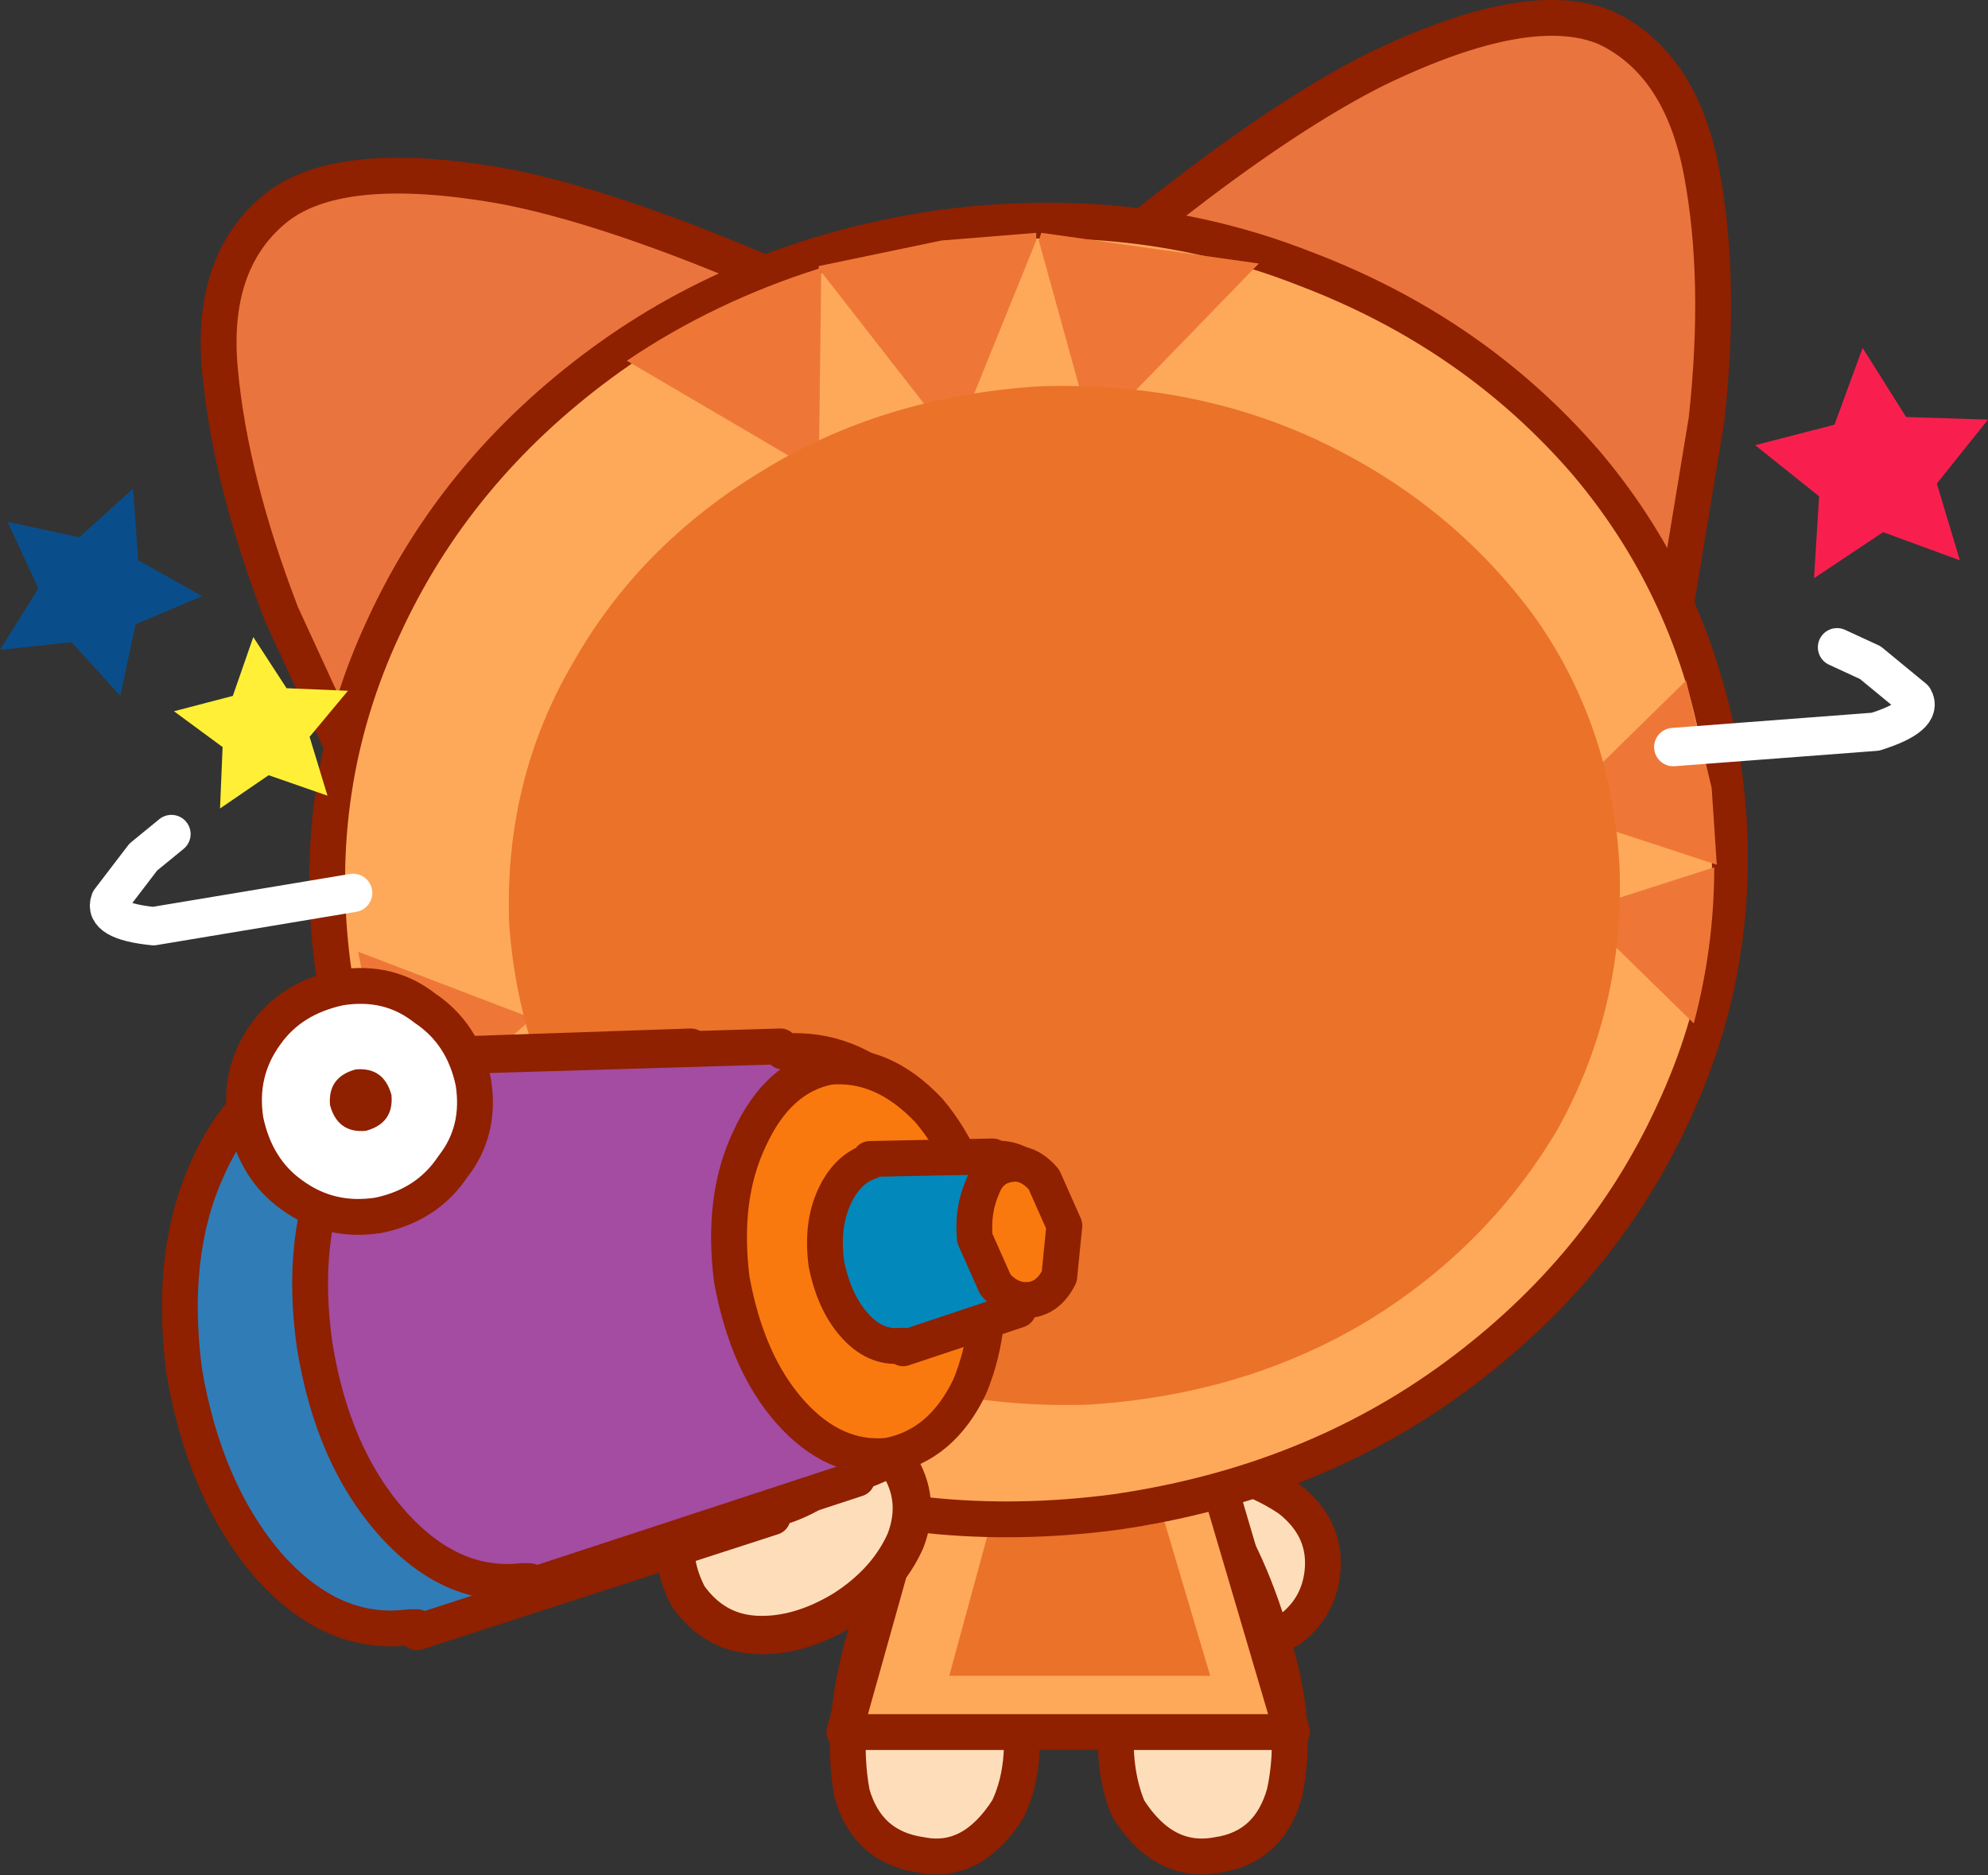
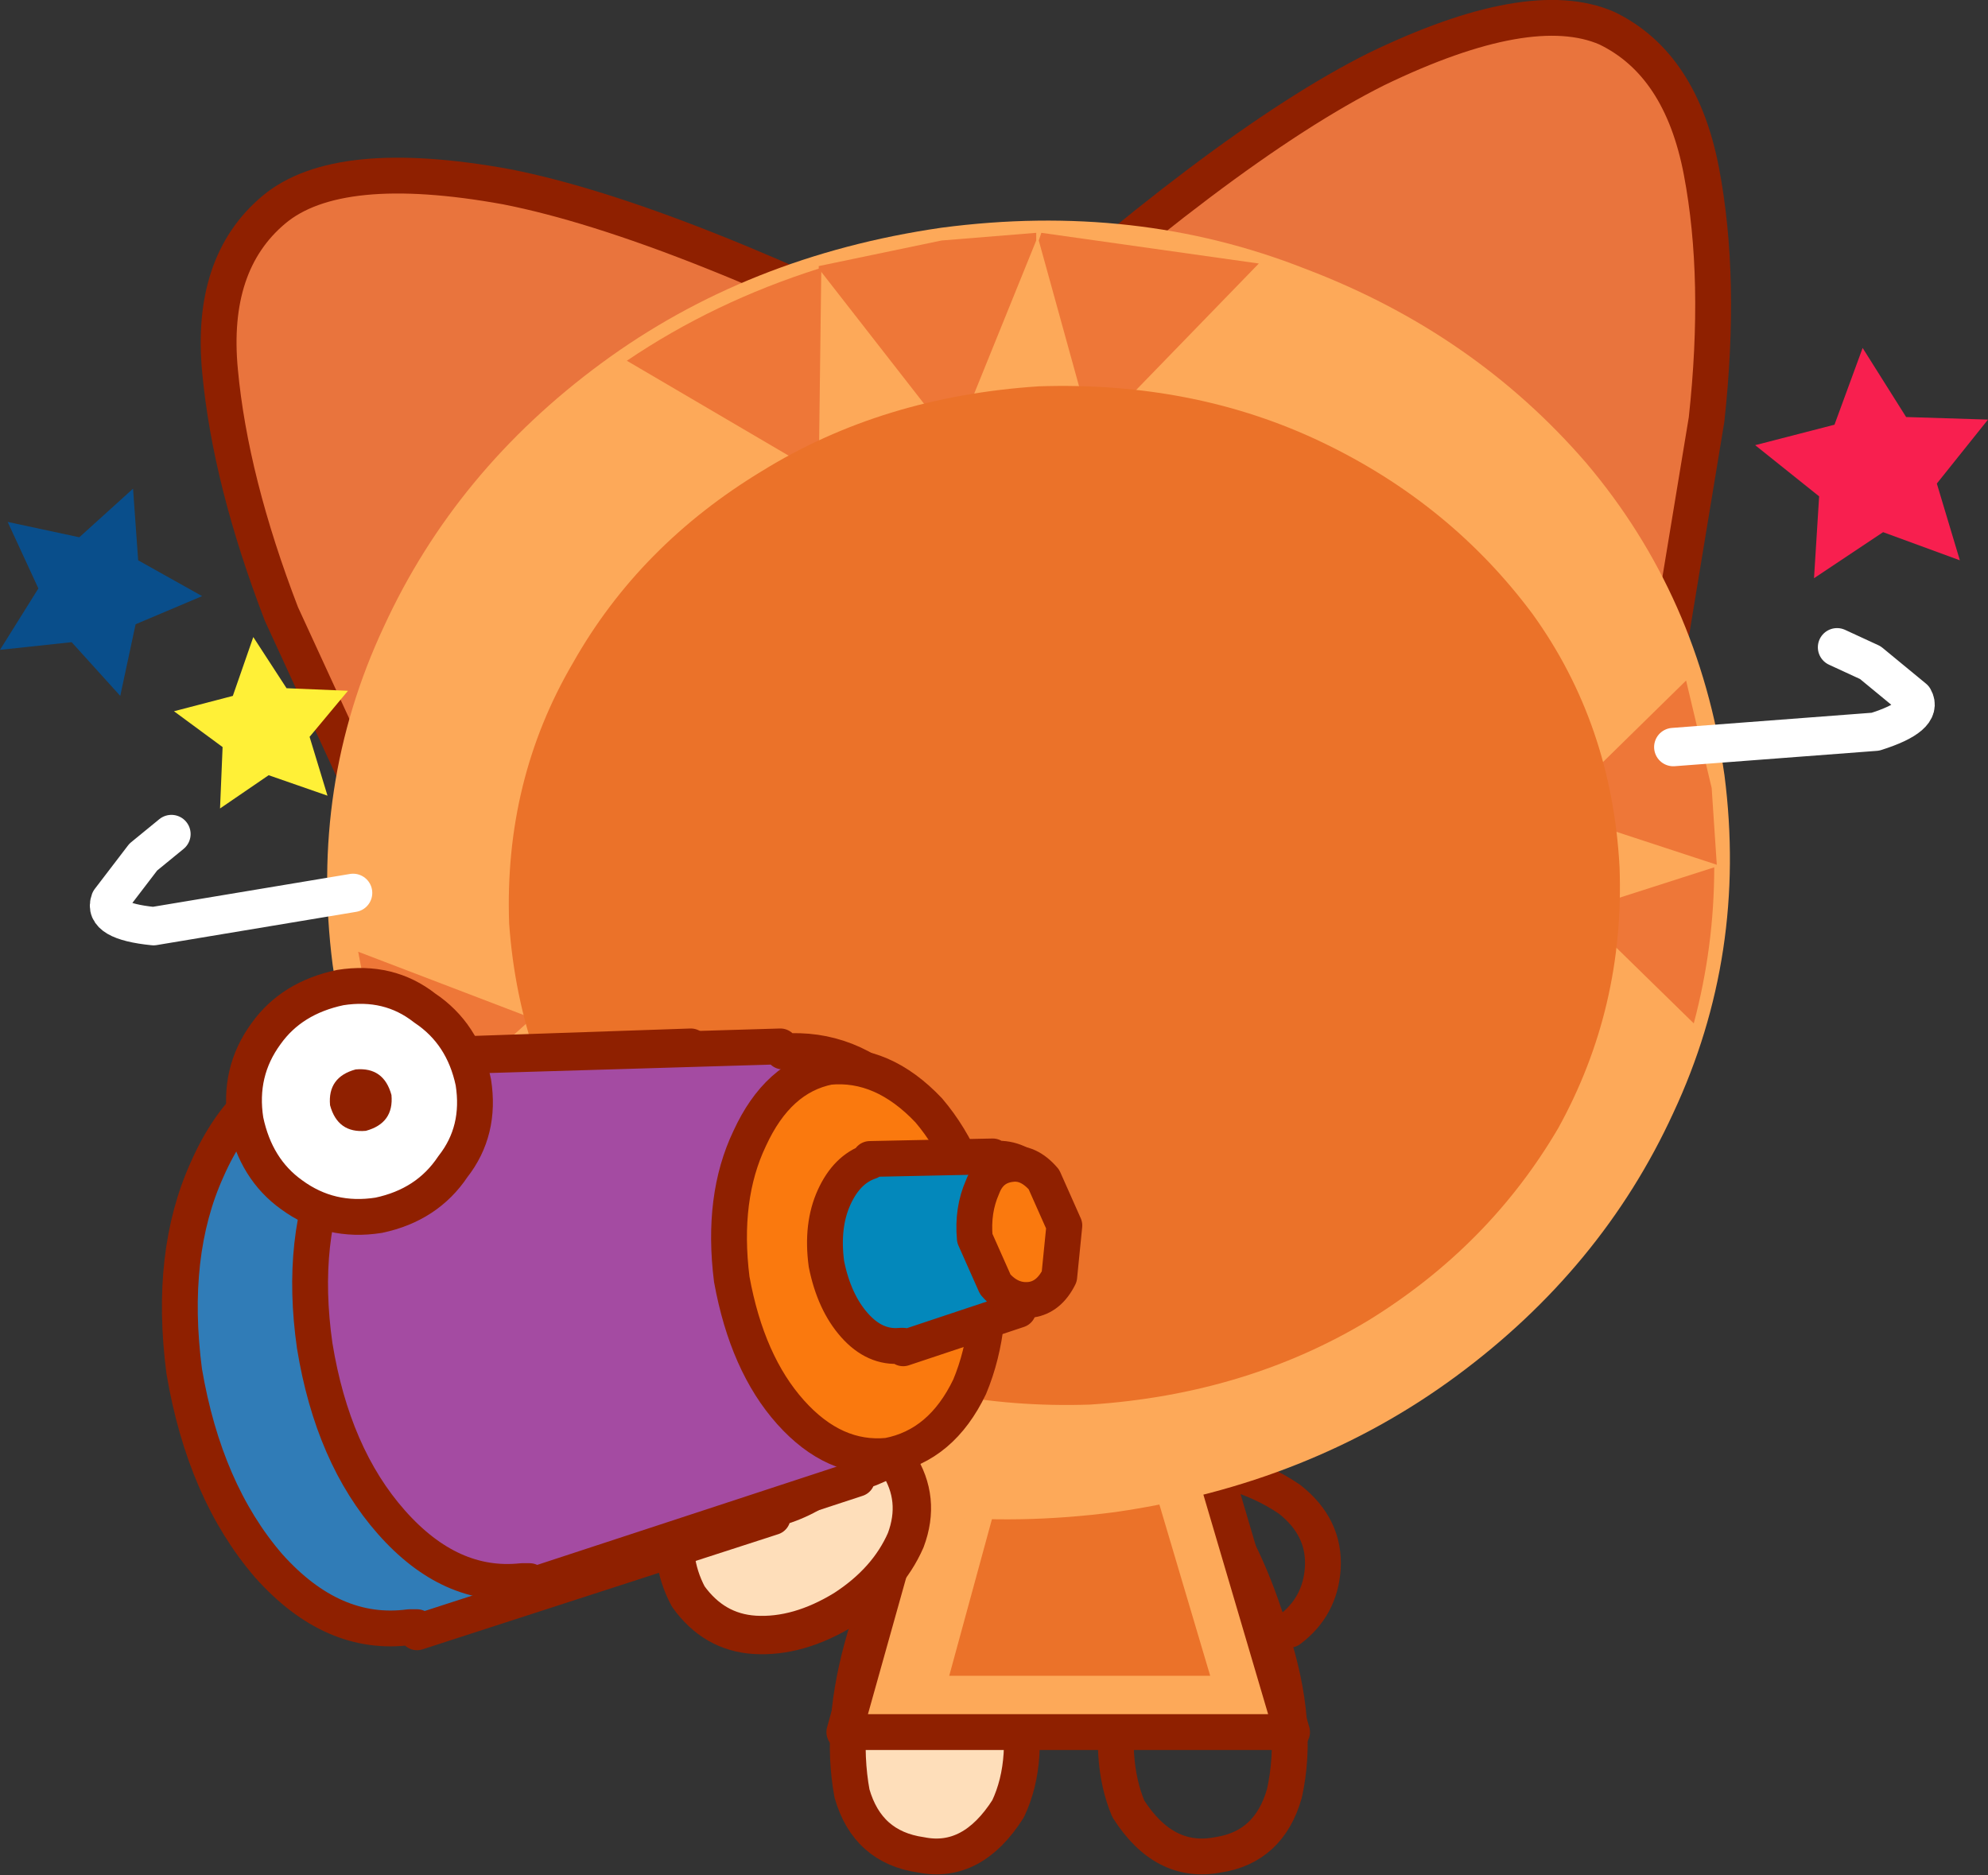
<svg xmlns="http://www.w3.org/2000/svg" height="36.65px" width="38.85px">
  <rect width="100%" height="100%" fill="#333333" stroke="none" />
  <g transform="matrix(1.0, 0.0, 0.0, 1.0, 12.9, 19.25)">
    <path d="M3.6 7.5 Q4.85 7.4 5.05 9.05 5.35 10.75 4.1 11.0 3.45 11.1 2.85 10.7 2.3 10.3 2.15 9.5 2.05 8.7 2.5 8.15 2.9 7.6 3.6 7.5" fill="#fdc8a1" fill-rule="evenodd" stroke="none" />
    <path d="M3.55 7.5 Q4.8 7.4 5.0 9.05 5.35 10.75 4.1 11.0 3.4 11.1 2.85 10.7 2.25 10.3 2.15 9.5 2.05 8.7 2.45 8.15 2.9 7.6 3.55 7.5" fill="#f7c2a3" fill-rule="evenodd" stroke="none" />
    <path d="M3.55 7.5 Q4.8 7.4 5.0 9.05 5.35 10.75 4.1 11.0 3.4 11.1 2.85 10.7 2.25 10.3 2.15 9.5 2.05 8.7 2.45 8.15 2.9 7.6 3.55 7.5 Z" fill="none" stroke="#7e3f0d" stroke-linecap="round" stroke-linejoin="round" stroke-width="0.4" />
    <path d="M3.6 7.5 Q4.85 7.35 5.05 9.05 5.35 10.7 4.1 10.95 L2.85 10.7 Q2.3 10.3 2.15 9.5 2.05 8.7 2.5 8.15 2.9 7.6 3.6 7.5 Z" fill="none" stroke="#8f2000" stroke-linecap="round" stroke-linejoin="round" stroke-width="0.7" />
    <path d="M-5.1 -2.25 L-7.4 -7.25 Q-8.4 -9.85 -8.6 -12.0 -8.8 -14.1 -7.55 -15.15 -6.3 -16.2 -3.0 -15.6 0.3 -14.95 6.2 -11.95 L-5.1 -2.25" fill="#e9743d" fill-rule="evenodd" stroke="none" />
    <path d="M-5.1 -2.25 L-7.4 -7.25 Q-8.4 -9.85 -8.6 -12.0 -8.8 -14.1 -7.55 -15.15 -6.3 -16.2 -3.0 -15.6 0.3 -14.95 6.2 -11.95" fill="none" stroke="#8f2000" stroke-linecap="round" stroke-linejoin="round" stroke-width="0.7" />
    <path d="M-4.45 -5.2 L3.35 -11.9 3.6 -11.6 -4.15 -4.9 -4.45 -5.2" fill="#db4f34" fill-rule="evenodd" stroke="none" />
    <path d="M6.1 -11.95 Q11.0 -16.4 14.0 -17.9 17.0 -19.35 18.5 -18.7 19.95 -18.0 20.35 -15.9 20.75 -13.8 20.45 -11.05 L19.55 -5.6 6.1 -11.95" fill="#e9743d" fill-rule="evenodd" stroke="none" />
    <path d="M19.55 -5.6 L20.45 -11.05 Q20.75 -13.8 20.35 -15.9 19.95 -18.0 18.5 -18.7 17.0 -19.35 14.0 -17.9 11.0 -16.4 6.1 -11.95" fill="none" stroke="#8f2000" stroke-linecap="round" stroke-linejoin="round" stroke-width="0.7" />
-     <path d="M12.3 10.05 Q13.0 10.6 12.95 11.4 12.9 12.15 12.3 12.6 L10.75 12.65 8.9 11.6 Q8.15 11.15 6.75 10.95 L6.65 9.75 9.6 9.35 Q11.2 9.3 12.3 10.05" fill="#fedeba" fill-rule="evenodd" stroke="none" />
    <path d="M12.3 10.05 Q13.0 10.6 12.95 11.4 12.9 12.15 12.3 12.6 L10.75 12.65 8.9 11.6 Q8.15 11.15 6.75 10.95 L6.65 9.75 9.6 9.35 Q11.2 9.3 12.3 10.05 Z" fill="none" stroke="#8f2000" stroke-linecap="round" stroke-linejoin="round" stroke-width="0.7" />
    <path d="M6.6 11.3 L6.95 13.75 Q7.25 15.15 6.8 16.1 6.1 17.2 5.1 17.0 4.05 16.85 3.75 15.8 3.5 14.45 4.0 12.75 4.55 11.05 5.3 10.0 L6.6 11.3" fill="#fedeba" fill-rule="evenodd" stroke="none" />
    <path d="M5.3 10.0 Q4.55 11.05 4.0 12.75 3.5 14.45 3.75 15.8 4.05 16.85 5.1 17.0 6.1 17.2 6.8 16.1 7.25 15.15 6.95 13.75 L6.6 11.3" fill="none" stroke="#8f2000" stroke-linecap="round" stroke-linejoin="round" stroke-width="0.7" />
-     <path d="M10.65 10.0 Q11.45 11.05 11.95 12.75 12.5 14.45 12.2 15.8 11.9 16.85 10.9 17.0 9.85 17.2 9.15 16.1 8.75 15.15 9.0 13.75 L9.4 11.3 10.65 10.0" fill="#fedeba" fill-rule="evenodd" stroke="none" />
    <path d="M10.65 10.0 Q11.45 11.05 11.95 12.75 12.5 14.45 12.2 15.8 11.9 16.85 10.9 17.0 9.85 17.2 9.15 16.1 8.75 15.15 9.0 13.75 L9.4 11.3" fill="none" stroke="#8f2000" stroke-linecap="round" stroke-linejoin="round" stroke-width="0.7" />
    <path d="M10.05 6.8 L12.35 14.6 3.6 14.6 5.45 8.0 10.05 6.8" fill="#fda959" fill-rule="evenodd" stroke="none" />
    <path d="M5.45 8.0 L3.6 14.6 12.35 14.6 10.05 6.8" fill="none" stroke="#8f2000" stroke-linecap="round" stroke-linejoin="round" stroke-width="0.7" />
    <path d="M6.7 9.65 L9.4 8.95 10.75 13.5 5.65 13.5 6.7 9.65" fill="#eb7229" fill-rule="evenodd" stroke="none" />
    <path d="M20.8 -4.1 Q21.25 -0.6 19.8 2.5 18.4 5.55 15.55 7.65 12.7 9.75 8.9 10.3 5.1 10.8 1.8 9.55 -1.5 8.25 -3.7 5.7 -5.9 3.1 -6.4 -0.4 -6.85 -3.9 -5.4 -7.0 -4.0 -10.05 -1.15 -12.15 1.7 -14.25 5.5 -14.8 9.3 -15.3 12.6 -14.0 15.9 -12.75 18.1 -10.2 20.3 -7.6 20.8 -4.1" fill="#fda959" fill-rule="evenodd" stroke="none" />
-     <path d="M20.8 -4.1 Q21.25 -0.6 19.8 2.5 18.4 5.55 15.55 7.65 12.7 9.75 8.9 10.3 5.1 10.8 1.8 9.55 -1.5 8.25 -3.7 5.7 -5.9 3.1 -6.4 -0.4 -6.85 -3.9 -5.4 -7.0 -4.0 -10.05 -1.15 -12.15 1.7 -14.25 5.5 -14.8 9.3 -15.3 12.6 -14.0 15.9 -12.75 18.1 -10.2 20.3 -7.6 20.8 -4.1 Z" fill="none" stroke="#8f2000" stroke-linecap="round" stroke-linejoin="round" stroke-width="0.7" />
+     <path d="M20.8 -4.1 Z" fill="none" stroke="#8f2000" stroke-linecap="round" stroke-linejoin="round" stroke-width="0.7" />
    <path d="M20.65 -2.35 L17.45 -3.4 20.05 -5.95 20.55 -3.85 20.65 -2.35" fill="#ee7738" fill-rule="evenodd" stroke="none" />
    <path d="M20.6 -2.3 Q20.6 -0.75 20.2 0.75 L17.95 -1.45 20.6 -2.3" fill="#ee7738" fill-rule="evenodd" stroke="none" />
    <path d="M-5.0 2.9 L-5.5 1.45 -5.9 -0.65 -2.5 0.65 -5.0 2.9" fill="#ee7738" fill-rule="evenodd" stroke="none" />
    <path d="M-4.95 2.85 L-2.15 2.6 -3.35 5.5 -4.95 2.85" fill="#ee7738" fill-rule="evenodd" stroke="none" />
    <path d="M3.15 -14.0 L3.1 -10.0 -0.65 -12.2 Q1.05 -13.35 3.1 -14.0 L3.15 -14.0" fill="#ee7738" fill-rule="evenodd" stroke="none" />
    <path d="M7.4 -14.55 L7.45 -14.7 11.7 -14.1 8.45 -10.75 7.4 -14.55" fill="#ee7738" fill-rule="evenodd" stroke="none" />
    <path d="M5.5 -14.55 L7.35 -14.7 7.35 -14.55 5.75 -10.6 3.1 -14.0 3.1 -14.05 5.5 -14.55" fill="#ee7738" fill-rule="evenodd" stroke="none" />
    <path d="M17.55 2.8 Q16.2 5.1 13.85 6.55 11.45 8.0 8.4 8.2 5.4 8.3 2.85 7.1 0.35 5.9 -1.2 3.75 -2.75 1.6 -2.95 -1.2 -3.05 -4.0 -1.7 -6.3 -0.4 -8.6 2.0 -10.05 4.35 -11.5 7.4 -11.7 10.45 -11.8 12.95 -10.6 15.45 -9.4 17.05 -7.25 18.6 -5.1 18.75 -2.3 18.85 0.45 17.55 2.8" fill="#eb7229" fill-rule="evenodd" stroke="none" />
    <path d="M0.55 11.95 Q0.15 11.2 0.35 10.3 0.6 9.4 1.45 8.85 2.35 8.3 3.25 8.45 4.2 8.65 4.65 9.35 5.1 10.05 4.8 10.85 4.45 11.65 3.6 12.2 2.7 12.75 1.85 12.7 1.05 12.65 0.55 11.95" fill="#fedeba" fill-rule="evenodd" stroke="none" />
    <path d="M0.55 11.95 Q1.05 12.65 1.85 12.7 2.7 12.75 3.6 12.2 4.45 11.65 4.8 10.85 5.1 10.05 4.65 9.35 4.2 8.65 3.25 8.45 2.35 8.3 1.45 8.85 0.6 9.4 0.35 10.3 0.15 11.2 0.55 11.95 Z" fill="none" stroke="#8f2000" stroke-linecap="round" stroke-linejoin="round" stroke-width="0.75" />
    <path d="M0.65 1.3 Q2.0 1.2 3.15 2.3 4.25 3.4 4.6 5.25 4.9 7.1 4.25 8.5 3.55 9.9 2.2 10.25 L2.2 10.4 -4.75 12.65 -4.75 12.55 -4.9 12.55 Q-6.4 12.75 -7.65 11.35 -8.9 9.9 -9.3 7.55 -9.6 5.25 -8.85 3.6 -8.1 1.9 -6.65 1.55 L-6.7 1.45 0.6 1.2 0.65 1.3" fill="#307cb7" fill-rule="evenodd" stroke="none" />
    <path d="M0.65 1.3 L0.6 1.2 -6.7 1.45 -6.65 1.55 Q-8.1 1.9 -8.85 3.6 -9.6 5.25 -9.3 7.55 -8.9 9.9 -7.65 11.35 -6.4 12.75 -4.9 12.55 L-4.75 12.55 -4.75 12.65 2.2 10.4 2.2 10.25 Q3.55 9.9 4.25 8.5 4.9 7.1 4.6 5.25 4.25 3.4 3.15 2.3 2.0 1.2 0.65 1.3 Z" fill="none" stroke="#8f2000" stroke-linecap="round" stroke-linejoin="round" stroke-width="0.7" />
    <path d="M4.7 2.2 Q5.75 3.2 6.05 4.9 6.35 6.65 5.7 7.9 5.05 9.2 3.8 9.55 L3.85 9.65 -2.55 11.75 -2.55 11.65 -2.7 11.65 Q-4.1 11.8 -5.25 10.5 -6.4 9.2 -6.75 7.05 -7.05 4.95 -6.35 3.4 -5.65 1.85 -4.35 1.5 L-4.35 1.4 2.35 1.2 2.4 1.3 Q3.7 1.2 4.7 2.2" fill="#a44ba2" fill-rule="evenodd" stroke="none" />
    <path d="M4.7 2.2 Q3.7 1.2 2.4 1.3 L2.35 1.2 -4.35 1.4 -4.35 1.5 Q-5.65 1.85 -6.35 3.4 -7.05 4.95 -6.75 7.05 -6.4 9.2 -5.25 10.5 -4.1 11.8 -2.7 11.65 L-2.55 11.65 -2.55 11.75 3.85 9.65 3.8 9.55 Q5.05 9.2 5.7 7.9 6.35 6.65 6.05 4.9 5.75 3.2 4.7 2.2 Z" fill="none" stroke="#8f2000" stroke-linecap="round" stroke-linejoin="round" stroke-width="0.7" />
    <path d="M3.3 1.6 Q4.35 1.5 5.25 2.45 6.1 3.45 6.35 5.05 6.55 6.65 6.05 7.85 5.5 9.0 4.45 9.2 3.4 9.3 2.55 8.35 1.7 7.4 1.4 5.75 1.2 4.15 1.75 3.0 2.3 1.8 3.3 1.6" fill="#fa790e" fill-rule="evenodd" stroke="none" />
    <path d="M3.3 1.6 Q4.35 1.5 5.25 2.45 6.1 3.45 6.35 5.05 6.55 6.65 6.05 7.85 5.5 9.0 4.45 9.2 3.4 9.3 2.55 8.35 1.7 7.4 1.4 5.75 1.2 4.15 1.75 3.0 2.3 1.8 3.3 1.6 Z" fill="none" stroke="#8f2000" stroke-linecap="round" stroke-linejoin="round" stroke-width="0.7" />
    <path d="M6.5 3.4 Q6.95 3.35 7.3 3.7 7.7 4.05 7.8 4.65 7.9 5.25 7.65 5.75 L7.0 6.3 7.0 6.35 4.75 7.1 4.75 7.05 4.7 7.05 Q4.2 7.1 3.8 6.65 3.4 6.2 3.25 5.45 3.15 4.7 3.4 4.15 3.65 3.6 4.1 3.45 L4.1 3.4 6.5 3.35 6.5 3.4" fill="#0388bb" fill-rule="evenodd" stroke="none" />
    <path d="M6.5 3.4 L6.5 3.35 4.1 3.4 4.1 3.45 Q3.65 3.6 3.4 4.15 3.15 4.7 3.25 5.45 3.4 6.2 3.8 6.65 4.2 7.1 4.7 7.05 L4.75 7.05 4.75 7.1 7.0 6.35 7.0 6.3 7.65 5.75 Q7.9 5.25 7.8 4.65 7.7 4.05 7.3 3.7 6.95 3.35 6.5 3.4 Z" fill="none" stroke="#8f2000" stroke-linecap="round" stroke-linejoin="round" stroke-width="0.7" />
    <path d="M6.85 3.5 Q7.2 3.45 7.5 3.8 L7.9 4.7 7.8 5.7 Q7.6 6.1 7.25 6.15 6.85 6.2 6.55 5.85 L6.15 4.95 Q6.1 4.4 6.3 3.95 6.45 3.55 6.85 3.5" fill="#fa790e" fill-rule="evenodd" stroke="none" />
    <path d="M6.85 3.5 Q7.2 3.45 7.5 3.8 L7.9 4.7 7.8 5.7 Q7.6 6.1 7.25 6.15 6.85 6.2 6.55 5.85 L6.15 4.95 Q6.1 4.4 6.3 3.95 6.45 3.55 6.85 3.5 Z" fill="none" stroke="#8f2000" stroke-linecap="round" stroke-linejoin="round" stroke-width="0.7" />
    <path d="M-8.1 2.65 Q-8.25 1.7 -7.7 0.95 -7.2 0.25 -6.25 0.05 -5.3 -0.1 -4.6 0.45 -3.85 0.95 -3.65 1.9 -3.5 2.85 -4.05 3.55 -4.55 4.3 -5.5 4.5 -6.45 4.65 -7.2 4.1 -7.9 3.6 -8.1 2.65" fill="#ffffff" fill-rule="evenodd" stroke="none" />
    <path d="M-8.1 2.65 Q-7.9 3.6 -7.2 4.1 -6.45 4.65 -5.5 4.5 -4.55 4.3 -4.05 3.55 -3.5 2.85 -3.65 1.9 -3.85 0.95 -4.6 0.45 -5.3 -0.1 -6.25 0.05 -7.2 0.25 -7.7 0.95 -8.25 1.7 -8.1 2.65 Z" fill="none" stroke="#8f2000" stroke-linecap="round" stroke-linejoin="round" stroke-width="0.7" />
    <path d="M-5.25 2.15 Q-5.2 2.7 -5.75 2.85 -6.3 2.9 -6.45 2.35 -6.5 1.8 -5.95 1.65 -5.4 1.6 -5.25 2.15" fill="#8f2000" fill-rule="evenodd" stroke="none" />
    <path d="M24.35 -11.1 L25.95 -11.05 24.95 -9.8 25.4 -8.3 23.9 -8.85 22.55 -7.95 22.65 -9.55 21.4 -10.55 22.95 -10.95 23.5 -12.45 24.35 -11.1" fill="#f81f4f" fill-rule="evenodd" stroke="none" />
    <path d="M-6.1 -5.75 L-6.85 -4.85 -6.5 -3.7 -7.65 -4.1 -8.6 -3.45 -8.55 -4.65 -9.5 -5.35 -8.35 -5.65 -7.95 -6.8 -7.3 -5.8 -6.1 -5.75" fill="#fff037" fill-rule="evenodd" stroke="none" />
    <path d="M-10.3 -9.7 L-10.2 -8.3 -8.95 -7.6 -10.25 -7.05 -10.55 -5.65 -11.5 -6.7 -12.9 -6.55 -12.15 -7.75 -12.75 -9.05 -11.35 -8.75 -10.3 -9.7" fill="#094e8b" fill-rule="evenodd" stroke="none" />
    <path d="M23.0 -6.6 L23.65 -6.3 24.5 -5.6 Q24.7 -5.25 23.75 -4.95 L19.8 -4.65" fill="none" stroke="#ffffff" stroke-linecap="round" stroke-linejoin="round" stroke-width="0.75" />
    <path d="M-9.55 -2.95 L-10.1 -2.5 -10.75 -1.65 Q-10.9 -1.25 -9.9 -1.15 L-6.0 -1.8" fill="none" stroke="#ffffff" stroke-linecap="round" stroke-linejoin="round" stroke-width="0.75" />
  </g>
</svg>